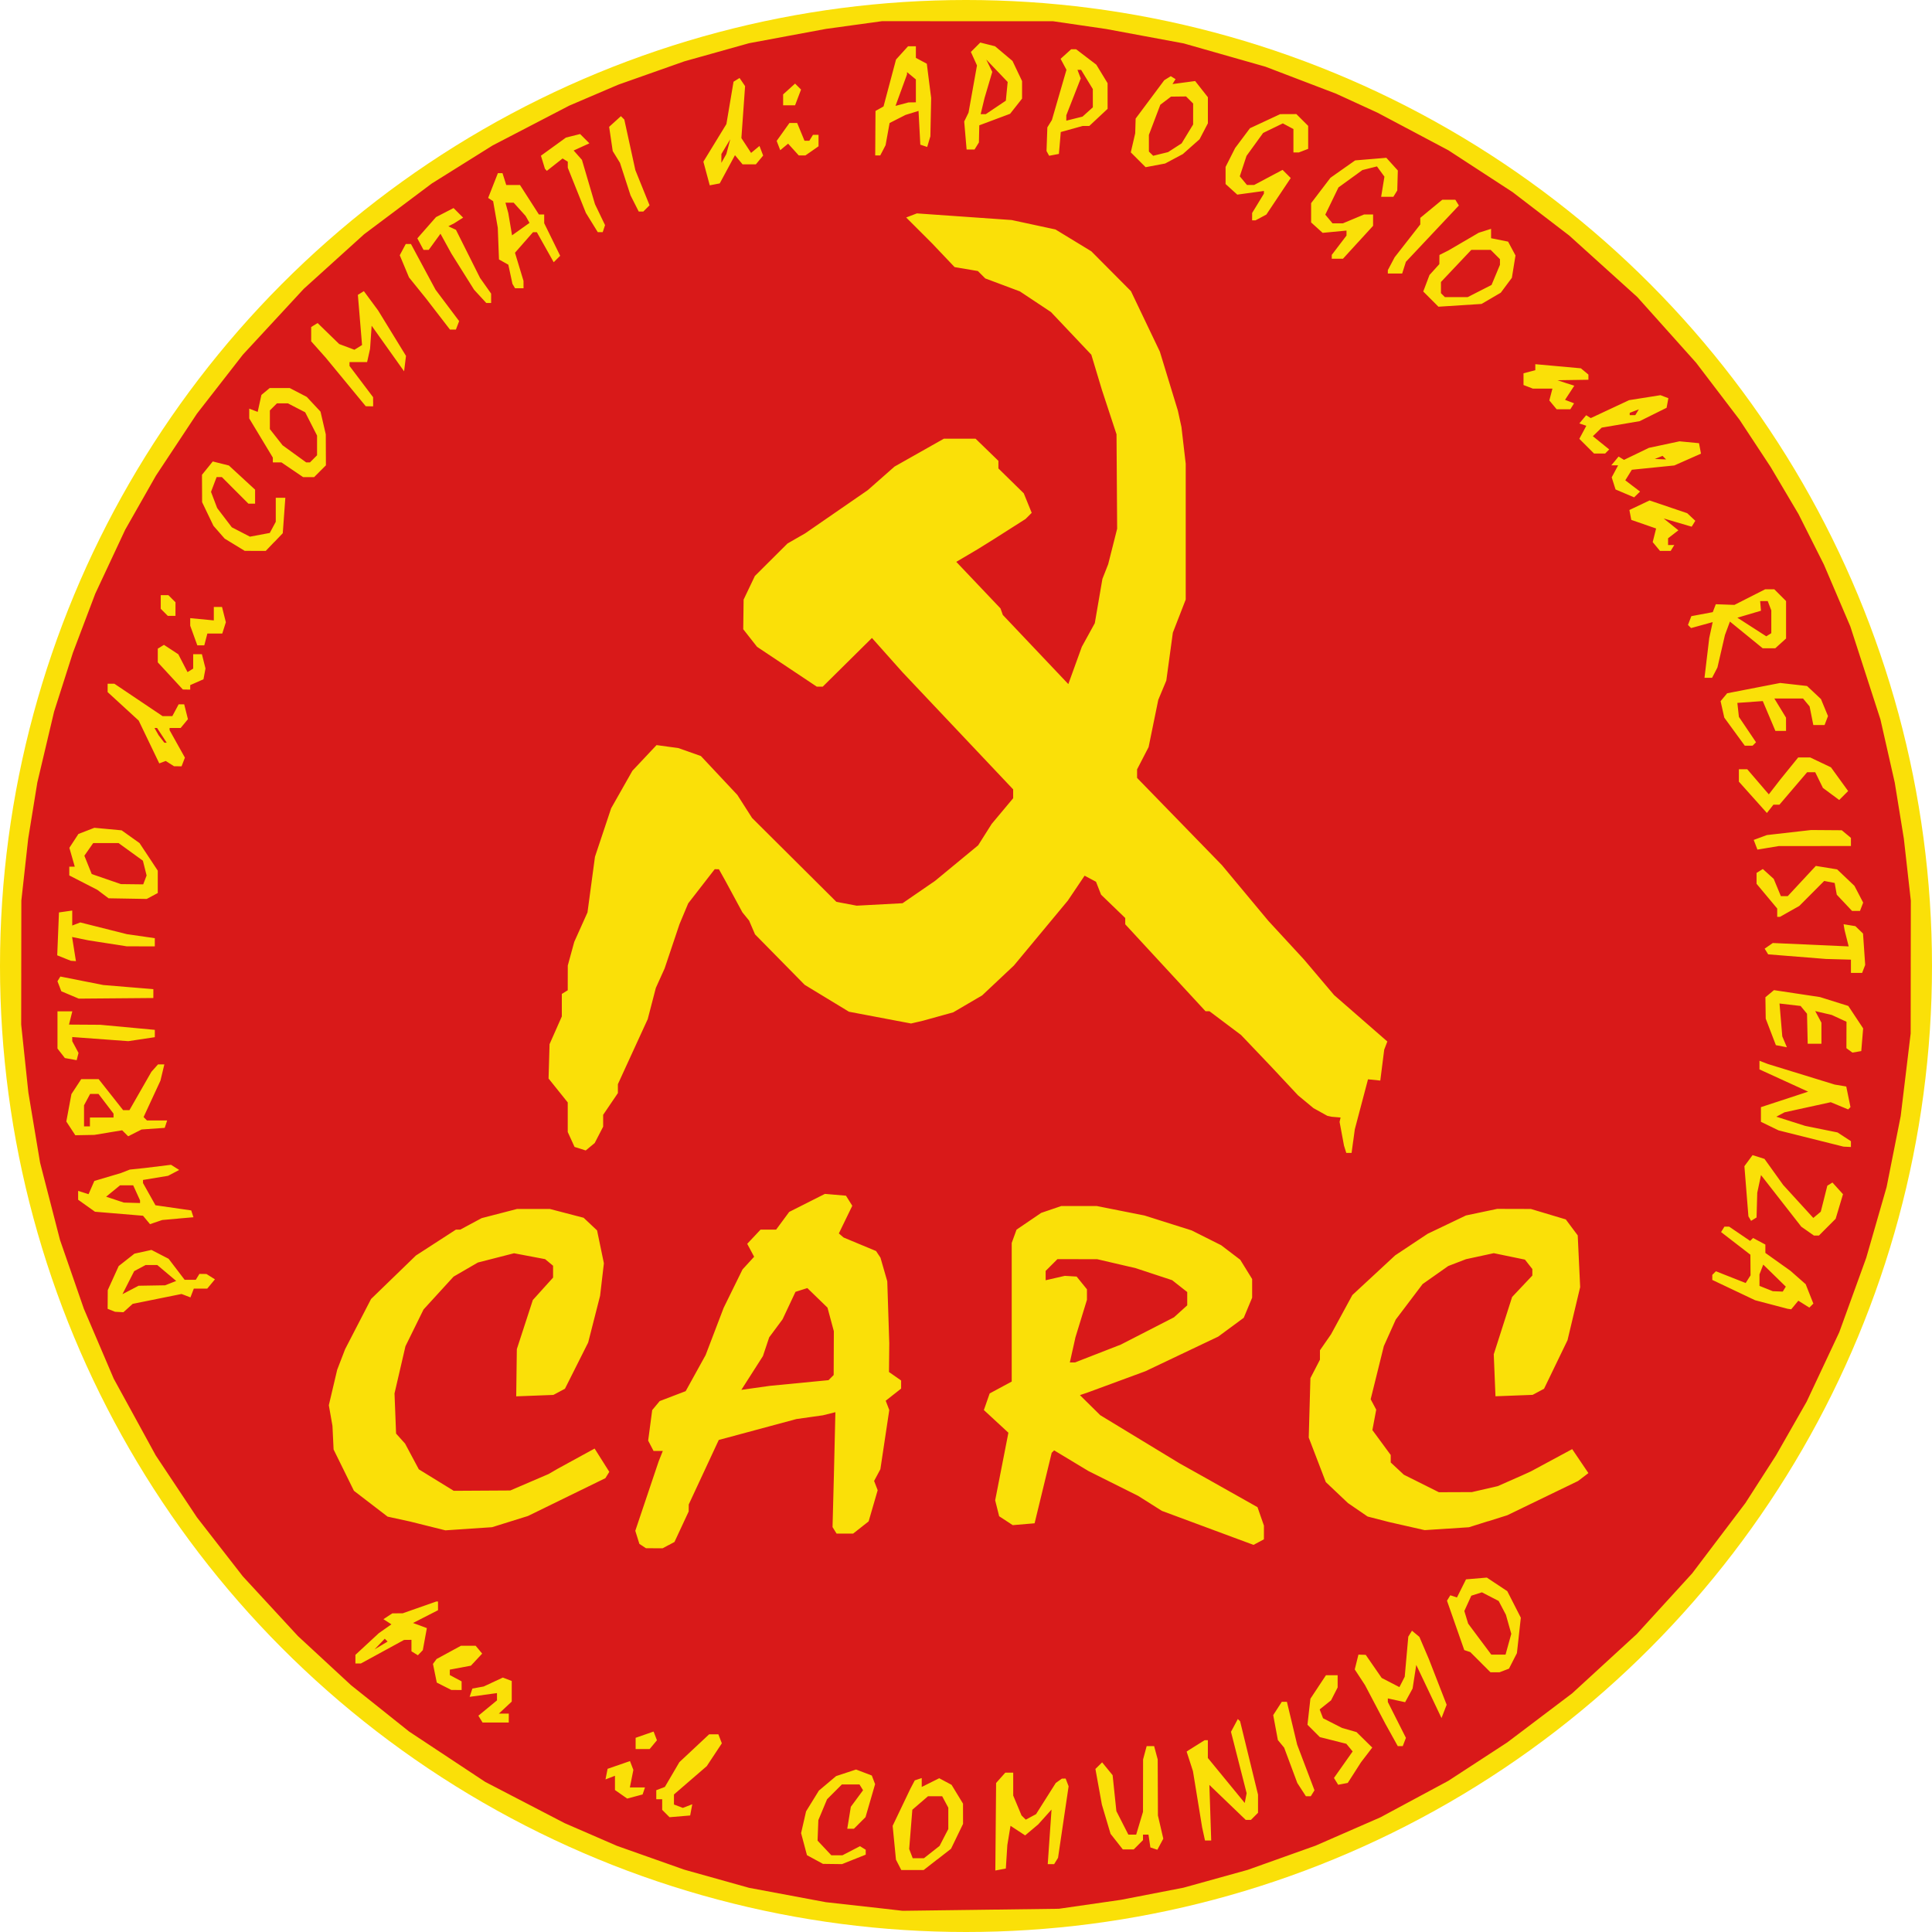
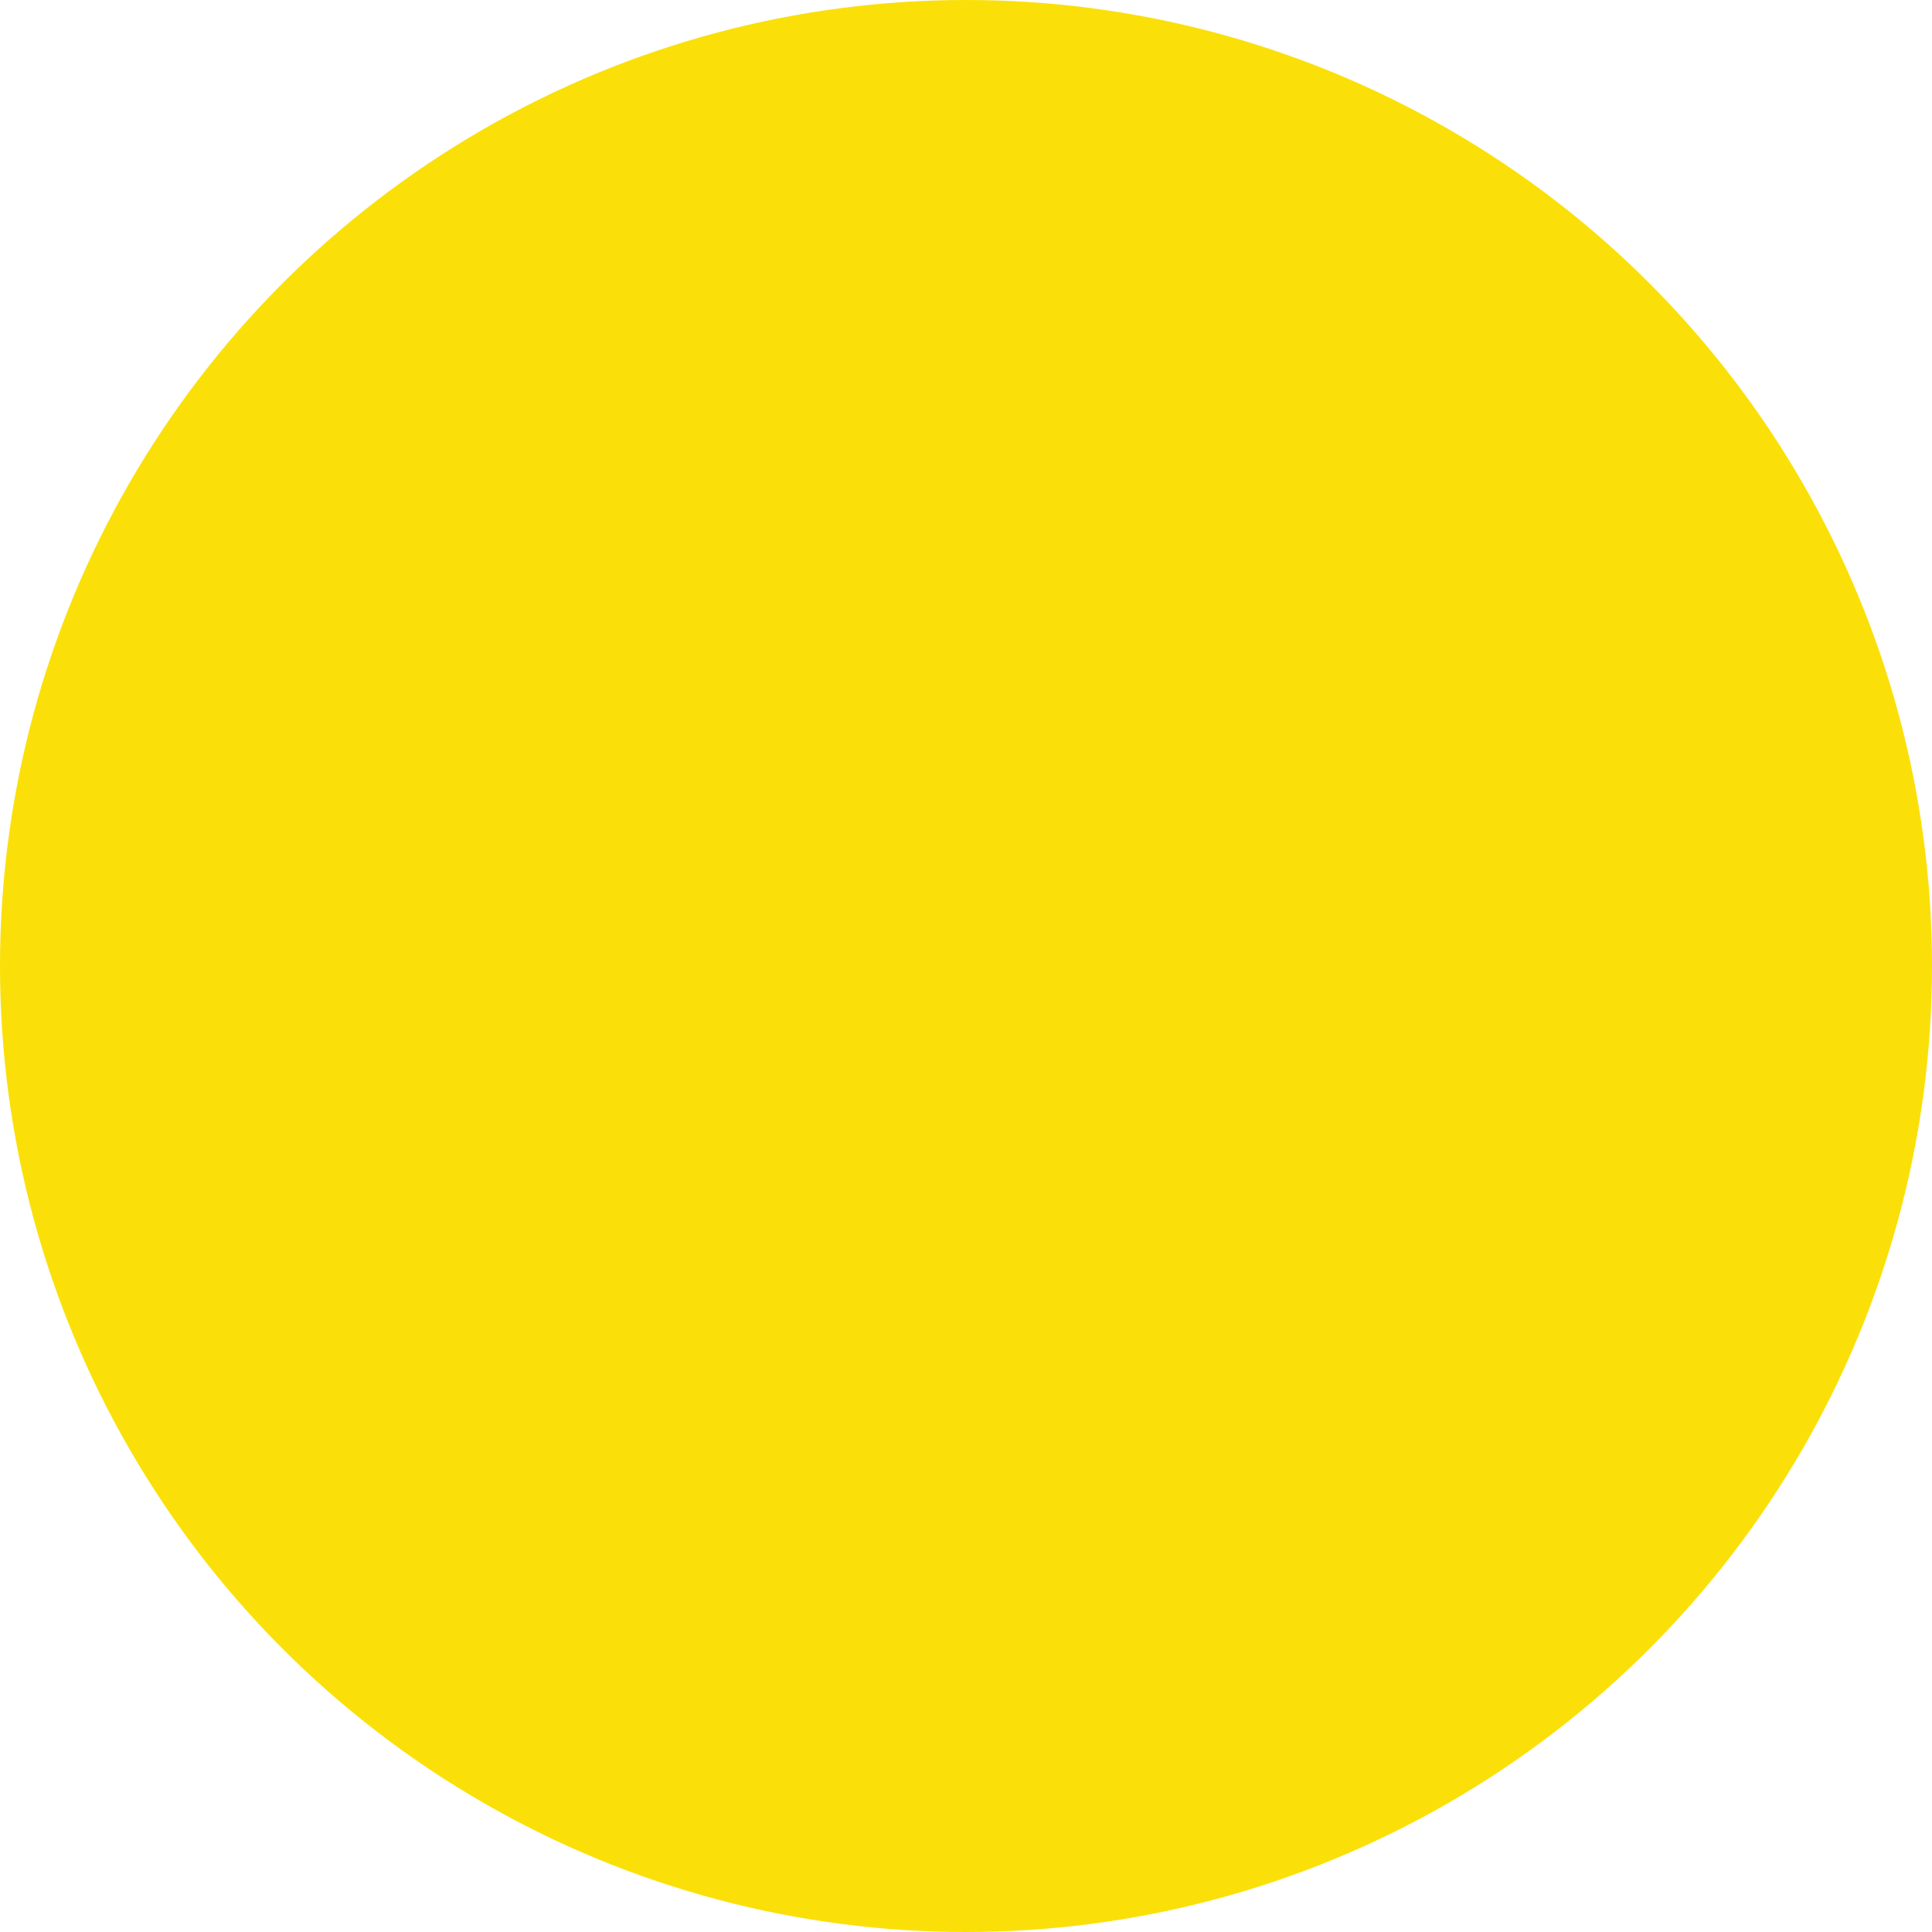
<svg xmlns="http://www.w3.org/2000/svg" xmlns:ns1="http://www.inkscape.org/namespaces/inkscape" xmlns:ns2="http://sodipodi.sourceforge.net/DTD/sodipodi-0.dtd" width="173.25mm" height="173.25mm" viewBox="0 0 173.25 173.25" version="1.1" id="svg8" ns1:version="1.0.2-2 (e86c870879, 2021-01-15)" ns2:docname="CARC.svg">
  <defs id="defs2" />
  <ns2:namedview id="base" pagecolor="#ffffff" bordercolor="#666666" borderopacity="1.0" ns1:pageopacity="0.0" ns1:pageshadow="2" ns1:zoom="0.49497475" ns1:cx="280.52048" ns1:cy="435.92083" ns1:document-units="mm" ns1:current-layer="layer1" ns1:document-rotation="0" showgrid="false" ns1:window-width="1920" ns1:window-height="1001" ns1:window-x="-9" ns1:window-y="-9" ns1:window-maximized="1" />
  <g ns1:label="Livello 1" ns1:groupmode="layer" id="layer1">
    <circle style="fill:#fae008;fill-opacity:1;stroke-width:0.434" id="path865" cx="86.625" cy="86.625" r="86.625" />
-     <path style="fill:#d91919;fill-opacity:1;stroke-width:0.265" d="m 80.013,171.243 -0.926,-0.106 -2.513,-0.28 -2.513,-0.28 -3.448,-0.645 -3.448,-0.645 -2.9,-0.813 -2.9,-0.813 -3.018,-1.067 -3.018,-1.067 -2.346,-1.018 -2.346,-1.018 -3.562,-1.85 -3.562,-1.85 -3.416,-2.26 -3.416,-2.26 -2.602,-2.077 -2.602,-2.077 -2.381,-2.203 -2.381,-2.203 -2.469,-2.675 -2.469,-2.675 -2.058,-2.646 -2.058,-2.646 -1.849,-2.779 -1.849,-2.779 -1.881,-3.44 L 10.199,123.633 8.86,120.498 7.52,117.363 6.451,114.279 5.382,111.195 4.488,107.728 3.594,104.26 3.068,101.112 2.543,97.963 2.222,94.92 1.9,91.876 1.907,86.319 1.914,80.762 2.222,77.983 2.529,75.204 2.938,72.69 3.346,70.176 4.097,67.001 l 0.751,-3.176 0.845,-2.646 0.845,-2.646 1.002,-2.646 1.002,-2.646 1.343,-2.87 1.343,-2.87 1.377,-2.423 1.377,-2.423 1.839,-2.779 1.839,-2.779 2.06,-2.646 2.06,-2.646 2.732,-2.953 2.732,-2.953 2.703,-2.445 2.703,-2.445 3.036,-2.277 3.036,-2.277 2.725,-1.704 2.725,-1.704 3.439,-1.787 3.439,-1.787 2.194,-0.938 2.194,-0.938 2.964,-1.047 2.964,-1.047 2.9,-0.813 2.9,-0.813 3.448,-0.643 L 74.062,2.593 76.575,2.246 79.087,1.9 l 7.671,0.002 7.671,0.002 2.381,0.348 2.381,0.348 3.477,0.646 3.477,0.646 3.665,1.044 3.665,1.044 3.174,1.213 3.174,1.213 1.852,0.85 1.852,0.85 3.174,1.683 3.174,1.683 2.883,1.878 2.883,1.878 2.54,1.948 2.54,1.948 3.051,2.756 3.051,2.756 2.636,2.945 2.636,2.945 1.944,2.552 1.944,2.552 1.394,2.117 1.394,2.117 1.253,2.117 1.253,2.117 1.14,2.266 1.14,2.266 1.184,2.772 1.184,2.772 1.351,4.173 1.351,4.173 0.641,2.829 0.641,2.829 0.408,2.514 0.408,2.514 0.313,2.779 0.313,2.779 -0.007,5.954 -0.007,5.954 -0.447,3.705 -0.447,3.705 -0.632,3.183 -0.632,3.183 -0.913,3.173 -0.913,3.173 -1.21,3.338 -1.21,3.338 -1.464,3.116 -1.464,3.116 -1.372,2.405 -1.372,2.405 -1.374,2.139 -1.374,2.139 -2.388,3.154 -2.388,3.154 -2.482,2.718 -2.482,2.718 -2.895,2.657 -2.895,2.657 -2.91,2.2 -2.91,2.2 -2.645,1.724 -2.645,1.724 -3.042,1.635 -3.042,1.635 -2.91,1.271 -2.91,1.271 -3.042,1.085 -3.042,1.085 -2.882,0.8 -2.882,0.8 -2.806,0.544 -2.806,0.544 -2.777,0.4 -2.777,0.4 -7.01,0.091 -7.01,0.091 -0.926,-0.106 z m 4.046,-4.502 1.223,-0.954 0.539,-1.115 0.539,-1.115 -0.001,-0.909 -10e-4,-0.909 -0.514,-0.843 -0.514,-0.843 -0.553,-0.296 -0.553,-0.296 -0.784,0.391 -0.784,0.391 v -0.399 -0.399 l -0.312,0.104 -0.312,0.104 -0.2,0.381 -0.2,0.381 -0.792,1.657 -0.792,1.657 0.149,1.518 0.149,1.518 0.238,0.463 0.238,0.463 h 1.005 1.005 l 1.223,-0.954 z m -2.37,-0.519 -0.159,-0.414 0.141,-1.761 0.141,-1.761 0.702,-0.604 0.702,-0.604 h 0.637 0.637 l 0.274,0.512 0.274,0.512 v 0.957 0.957 l -0.392,0.757 -0.391,0.757 -0.702,0.553 -0.702,0.553 h -0.502 -0.502 z m 8.576,0.28 0.068,-1.056 0.142,-0.859 0.142,-0.859 0.656,0.43 0.656,0.43 0.588,-0.496 0.588,-0.496 0.595,-0.663 0.595,-0.663 -0.17,2.448 -0.17,2.448 h 0.287 0.287 l 0.175,-0.284 0.175,-0.284 0.474,-3.207 0.474,-3.207 -0.133,-0.347 -0.133,-0.347 -0.17,0.004 -0.17,0.004 -0.273,0.194 -0.273,0.194 -0.884,1.398 -0.884,1.398 -0.461,0.247 -0.461,0.247 -0.19,-0.189 -0.19,-0.189 -0.373,-0.892 -0.373,-0.892 v -1.026 -1.026 h -0.356 -0.356 l -0.411,0.463 -0.411,0.463 -0.035,3.924 -0.035,3.924 0.471,-0.089 0.471,-0.089 0.068,-1.056 z m -13.696,0.238 1.063,-0.426 v -0.22 -0.22 l -0.257,-0.159 -0.257,-0.159 -0.788,0.408 -0.788,0.408 h -0.496 -0.496 l -0.618,-0.658 -0.618,-0.658 0.035,-0.918 0.035,-0.918 0.391,-0.936 0.391,-0.936 0.664,-0.664 0.664,-0.664 h 0.79 0.79 l 0.16,0.259 0.16,0.259 -0.548,0.742 -0.548,0.742 -0.16,0.984 -0.16,0.984 h 0.299 0.299 l 0.519,-0.519 0.519,-0.519 0.43,-1.48 0.43,-1.48 -0.148,-0.387 -0.148,-0.387 -0.706,-0.269 -0.706,-0.269 -0.894,0.295 -0.894,0.295 -0.772,0.65 -0.772,0.65 -0.575,0.931 -0.575,0.931 -0.223,0.976 -0.223,0.976 0.263,0.989 0.263,0.989 0.718,0.39 0.718,0.39 0.854,0.011 0.854,0.011 1.063,-0.426 z m 25.512,-1.313 0.416,-0.416 v -0.246 -0.246 h 0.246 0.246 l 0.085,0.575 0.085,0.575 0.313,0.103 0.313,0.103 0.266,-0.496 0.266,-0.496 -0.241,-1.041 -0.241,-1.041 -0.01,-2.514 -0.01,-2.514 -0.16,-0.595 -0.16,-0.595 h -0.335 -0.335 l -0.16,0.595 -0.16,0.595 -0.004,2.351 -0.004,2.351 -0.306,1.023 -0.306,1.023 h -0.35 -0.35 l -0.538,-1.055 -0.538,-1.055 -0.168,-1.611 -0.168,-1.611 -0.471,-0.576 -0.47,-0.576 -0.301,0.296 -0.301,0.296 0.29,1.6 0.29,1.6 0.389,1.309 0.389,1.309 0.549,0.698 0.549,0.698 h 0.491 0.491 l 0.416,-0.416 z m 6.452,-2.872 -0.084,-2.494 1.63,1.567 1.63,1.567 h 0.235 0.234 l 0.317,-0.318 0.317,-0.318 v -0.814 -0.814 l -0.803,-3.288 -0.803,-3.288 -0.102,-0.102 -0.102,-0.102 -0.307,0.574 -0.307,0.574 0.702,2.754 0.702,2.754 -0.086,0.435 -0.086,0.435 -1.653,-2.016 -1.653,-2.016 v -0.798 -0.798 h -0.142 -0.142 l -0.718,0.449 -0.718,0.449 -0.092,0.062 -0.092,0.062 0.284,0.878 0.284,0.878 0.41,2.514 0.41,2.514 0.13,0.595 0.13,0.595 h 0.278 0.278 z m -46.549,-0.258 0.095,-0.502 -0.424,0.163 -0.424,0.163 -0.397,-0.152 -0.397,-0.152 v -0.45 -0.45 l 1.47,-1.269 1.47,-1.269 0.677,-1.024 0.677,-1.024 -0.155,-0.404 -0.155,-0.404 H 64.007 63.591 l -1.334,1.248 -1.334,1.248 -0.65,1.11 -0.65,1.11 -0.386,0.148 -0.386,0.148 v 0.405 0.405 h 0.265 0.265 v 0.476 0.476 l 0.33,0.33 0.33,0.33 0.925,-0.078 0.925,-0.078 z m -4.252,-1.696 0.105,-0.316 h -0.677 -0.677 l 0.157,-0.786 0.157,-0.786 -0.152,-0.395 -0.152,-0.395 -1.004,0.347 -1.004,0.347 -0.093,0.475 -0.093,0.475 0.424,-0.163 0.424,-0.163 v 0.638 0.638 l 0.548,0.384 0.548,0.384 0.691,-0.185 0.691,-0.185 z m 59.977,0.209 0.166,-0.268 -0.777,-2.047 -0.777,-2.047 -0.459,-1.919 -0.459,-1.919 h -0.23 -0.23 l -0.384,0.595 -0.384,0.595 0.209,1.12 0.209,1.12 0.281,0.339 0.281,0.339 0.59,1.585 0.59,1.585 0.386,0.595 0.386,0.595 h 0.218 0.218 z m 3.743,-1.851 0.59,-0.924 0.507,-0.662 0.507,-0.662 -0.706,-0.694 -0.706,-0.694 -0.647,-0.185 -0.647,-0.185 -0.853,-0.435 -0.853,-0.435 -0.152,-0.396 -0.152,-0.396 0.511,-0.408 0.511,-0.408 0.295,-0.578 0.295,-0.578 v -0.547 -0.547 h -0.525 -0.525 l -0.697,1.054 -0.697,1.054 -0.131,1.165 -0.131,1.165 0.555,0.555 0.555,0.555 1.187,0.299 1.187,0.299 0.284,0.343 0.284,0.343 -0.838,1.189 -0.838,1.189 0.189,0.306 0.189,0.306 0.429,-0.083 0.429,-0.083 z m -62.868,-2.509 0.327,-0.394 -0.15,-0.391 -0.15,-0.391 -0.806,0.281 -0.806,0.281 v 0.503 0.503 h 0.629 0.629 z m 67.349,-0.24 0.142,-0.369 -0.811,-1.608 -0.811,-1.608 v -0.161 -0.161 l 0.775,0.17 0.775,0.17 0.335,-0.612 0.335,-0.612 0.164,-1.059 0.164,-1.059 1.132,2.382 1.132,2.382 0.231,-0.596 0.231,-0.596 -0.798,-2.05 -0.798,-2.05 -0.425,-0.994 -0.425,-0.994 -0.332,-0.276 -0.332,-0.276 -0.165,0.267 -0.165,0.267 -0.16,1.797 -0.16,1.797 -0.238,0.465 -0.238,0.465 -0.795,-0.411 -0.795,-0.411 -0.716,-1.036 -0.716,-1.036 -0.326,-0.01 -0.326,-0.01 -0.166,0.664 -0.166,0.664 0.461,0.704 0.461,0.704 0.917,1.742 0.917,1.742 0.551,0.992 0.551,0.992 h 0.224 0.224 l 0.142,-0.369 z m -80.307,-2.145 v -0.397 h -0.447 -0.447 l 0.579,-0.54 0.579,-0.54 v -0.924 -0.924 l -0.399,-0.153 -0.399,-0.153 -0.858,0.4 -0.858,0.4 -0.507,0.092 -0.507,0.092 -0.124,0.372 -0.124,0.372 1.226,-0.168 1.226,-0.168 0.002,0.326 0.002,0.326 -0.836,0.688 -0.836,0.688 0.188,0.305 0.188,0.305 h 1.175 1.175 v -0.397 z m -4.232,-2.902 v -0.388 l -0.529,-0.283 -0.529,-0.283 v -0.243 -0.243 l 0.947,-0.178 0.947,-0.178 0.504,-0.541 0.504,-0.541 -0.292,-0.352 -0.292,-0.352 h -0.659 -0.659 l -1.094,0.595 -1.094,0.595 -0.161,0.219 -0.161,0.219 0.171,0.837 0.171,0.837 0.651,0.33 0.651,0.33 0.463,0.004 0.463,0.004 v -0.388 z m 93.495,-1.365 0.428,-0.164 0.356,-0.696 0.356,-0.696 0.175,-1.588 0.175,-1.588 -0.607,-1.189 -0.607,-1.189 -0.917,-0.61 -0.917,-0.61 -0.934,0.079 -0.934,0.079 -0.406,0.813 -0.406,0.813 -0.297,-0.099 -0.297,-0.099 -0.15,0.243 -0.15,0.243 0.775,2.215 0.775,2.215 0.27,0.09 0.27,0.09 0.906,0.906 0.906,0.906 h 0.402 0.402 z m -2.198,-2.813 -1.036,-1.389 -0.171,-0.565 -0.171,-0.565 0.313,-0.687 0.313,-0.687 0.476,-0.151 0.476,-0.151 0.75,0.388 0.75,0.388 0.325,0.618 0.325,0.618 0.241,0.855 0.241,0.855 -0.257,0.931 -0.257,0.931 h -0.64 -0.64 z m -98.39,1.128 1.934,-1.055 0.331,-0.004 0.331,-0.004 v 0.514 0.514 l 0.288,0.178 0.288,0.178 0.221,-0.228 0.221,-0.228 0.182,-0.99 0.182,-0.99 -0.62,-0.23 -0.62,-0.23 1.12,-0.572 1.12,-0.572 v -0.392 -0.392 h -0.075 -0.075 l -1.505,0.529 -1.505,0.529 -0.47,0.004 -0.47,0.004 -0.397,0.261 -0.397,0.261 0.358,0.231 0.358,0.231 -0.562,0.394 -0.562,0.394 -1.052,0.974 -1.052,0.974 v 0.386 0.386 h 0.248 0.248 l 1.934,-1.055 z m -0.254,-0.686 0.457,-0.477 0.127,0.127 0.127,0.127 -0.583,0.35 -0.583,0.35 z m 25.902,-8.866 0.534,-0.286 0.637,-1.368 0.637,-1.368 0.003,-0.314 0.003,-0.314 1.346,-2.892 1.346,-2.892 3.482,-0.938 3.482,-0.938 1.19,-0.168 1.19,-0.168 0.557,-0.139 0.557,-0.139 -0.068,2.864 -0.068,2.864 -0.06,2.287 -0.06,2.287 0.181,0.293 0.181,0.293 h 0.742 0.742 l 0.695,-0.547 0.695,-0.547 0.406,-1.398 0.406,-1.398 -0.16,-0.416 -0.16,-0.416 0.281,-0.525 0.281,-0.525 0.399,-2.655 0.399,-2.655 -0.16,-0.417 -0.16,-0.417 0.691,-0.544 0.691,-0.544 v -0.363 -0.363 l -0.544,-0.381 -0.544,-0.381 0.013,-1.288 0.013,-1.288 -0.09,-2.779 -0.09,-2.779 -0.305,-1.059 -0.305,-1.059 -0.198,-0.298 -0.198,-0.298 -1.455,-0.606 -1.455,-0.606 -0.213,-0.183 -0.213,-0.183 0.602,-1.24 0.602,-1.24 -0.283,-0.452 -0.283,-0.452 -0.944,-0.081 -0.944,-0.081 -1.601,0.808 -1.601,0.808 -0.587,0.794 -0.587,0.794 h -0.698 -0.698 l -0.598,0.637 -0.598,0.637 0.31,0.579 0.31,0.579 -0.521,0.57 -0.521,0.57 -0.845,1.72 -0.845,1.72 -0.808,2.117 -0.808,2.117 -0.894,1.619 -0.894,1.619 -1.166,0.446 -1.166,0.446 -0.336,0.404 -0.336,0.404 -0.181,1.368 -0.181,1.368 0.241,0.463 0.241,0.463 h 0.416 0.416 l -0.185,0.463 -0.185,0.463 -1.049,3.118 -1.049,3.118 0.183,0.587 0.183,0.587 0.295,0.194 0.295,0.194 0.745,0.004 0.745,0.004 0.534,-0.286 z m 7.498,-15.441 0.968,-1.514 0.281,-0.841 0.281,-0.841 0.6,-0.809 0.6,-0.809 0.579,-1.231 0.579,-1.231 0.531,-0.169 0.531,-0.169 0.904,0.877 0.904,0.877 0.285,1.059 0.285,1.059 -0.008,1.962 -0.008,1.962 -0.231,0.231 -0.231,0.231 -2.631,0.255 -2.631,0.255 -1.278,0.18 -1.278,0.18 0.968,-1.514 z m 45.895,14.301 v -0.613 l -0.288,-0.827 -0.288,-0.827 -2.291,-1.291 -2.291,-1.291 -1.19,-0.665 -1.19,-0.665 -3.571,-2.169 -3.571,-2.169 -0.91,-0.899 -0.91,-0.899 0.381,-0.13 0.381,-0.13 2.556,-0.942 2.556,-0.942 3.264,-1.552 3.264,-1.552 1.145,-0.844 1.145,-0.844 0.376,-0.901 0.376,-0.901 v -0.837 -0.837 l -0.533,-0.863 -0.533,-0.863 -0.856,-0.652 -0.856,-0.652 -1.323,-0.664 -1.323,-0.664 -2.116,-0.669 -2.116,-0.669 -2.143,-0.425 -2.143,-0.425 h -1.587 -1.587 l -0.899,0.307 -0.899,0.307 -1.107,0.752 -1.107,0.753 -0.216,0.595 -0.216,0.595 v 6.216 6.216 l -0.989,0.533 -0.989,0.533 -0.26,0.745 -0.26,0.745 1.1,1.016 1.1,1.016 -0.593,3.031 -0.593,3.031 0.179,0.714 0.179,0.714 0.609,0.399 0.609,0.399 0.98,-0.083 0.98,-0.083 0.767,-3.161 0.767,-3.161 0.109,-0.109 0.109,-0.109 1.536,0.926 1.536,0.926 2.231,1.115 2.231,1.115 1.065,0.673 1.065,0.673 3.184,1.182 3.184,1.182 0.924,0.342 0.924,0.342 0.465,-0.249 0.465,-0.249 z m -17.152,-16.372 0.249,-1.125 0.516,-1.682 0.516,-1.682 v -0.472 -0.472 l -0.463,-0.571 -0.463,-0.571 -0.529,-0.032 -0.529,-0.032 -0.86,0.197 -0.86,0.197 v -0.418 -0.418 l 0.529,-0.529 0.529,-0.529 1.785,0.004 1.786,0.004 1.719,0.4 1.719,0.4 1.639,0.54 1.639,0.54 0.676,0.532 0.676,0.532 v 0.596 0.596 l -0.595,0.537 -0.595,0.537 -2.381,1.222 -2.381,1.222 -2.057,0.801 -2.057,0.801 h -0.23 -0.23 l 0.249,-1.125 z m -50.455,15.398 1.61,-0.502 3.471,-1.696 3.471,-1.696 0.176,-0.284 0.176,-0.284 -0.659,-1.044 -0.659,-1.044 -1.665,0.911 -1.665,0.911 -0.397,0.231 -0.397,0.231 -1.719,0.738 -1.719,0.738 -2.535,0.015 -2.535,0.015 -1.565,-0.963 -1.565,-0.963 -0.617,-1.154 -0.617,-1.154 -0.403,-0.449 -0.403,-0.449 -0.07,-1.801 -0.07,-1.801 0.491,-2.117 0.491,-2.117 0.811,-1.647 0.811,-1.647 1.345,-1.472 1.345,-1.472 1.089,-0.632 1.089,-0.632 1.622,-0.416 1.622,-0.416 1.394,0.264 1.394,0.264 0.357,0.296 0.357,0.296 v 0.531 0.531 l -0.908,1.006 -0.908,1.006 -0.717,2.202 -0.717,2.202 -0.028,2.117 -0.028,2.117 1.667,-0.064 1.667,-0.064 0.518,-0.277 0.518,-0.277 1.041,-2.072 1.041,-2.072 0.534,-2.094 0.534,-2.094 0.171,-1.459 0.171,-1.459 -0.306,-1.474 -0.306,-1.474 -0.603,-0.567 -0.603,-0.567 -1.514,-0.395 -1.514,-0.395 h -1.47 -1.47 l -1.587,0.411 -1.587,0.411 -0.96,0.515 -0.96,0.515 h -0.194 -0.194 l -1.794,1.161 -1.794,1.161 -2.011,1.949 -2.011,1.949 -1.163,2.249 -1.163,2.249 -0.357,0.927 -0.357,0.927 -0.374,1.588 -0.374,1.588 0.163,0.926 0.163,0.926 0.051,1.059 0.051,1.059 0.912,1.852 0.912,1.852 1.509,1.158 1.509,1.158 1.004,0.219 1.004,0.219 1.587,0.396 1.587,0.396 2.093,-0.141 2.093,-0.141 1.61,-0.502 z m 87.711,-0.027 1.719,-0.542 3.174,-1.536 3.174,-1.536 0.463,-0.354 0.463,-0.354 -0.727,-1.075 -0.727,-1.075 -1.852,0.998 -1.852,0.998 -0.397,0.181 -0.397,0.181 -1.09,0.481 -1.09,0.481 -1.159,0.267 -1.159,0.267 -1.479,0.006 -1.479,0.006 -1.57,-0.785 -1.57,-0.785 -0.589,-0.549 -0.589,-0.549 v -0.335 -0.335 l -0.822,-1.118 -0.822,-1.118 0.172,-0.915 0.172,-0.915 -0.249,-0.467 -0.249,-0.467 0.59,-2.382 0.59,-2.382 0.535,-1.191 0.535,-1.191 1.204,-1.592 1.204,-1.591 1.149,-0.809 1.149,-0.809 0.794,-0.306 0.794,-0.306 1.248,-0.27 1.248,-0.27 1.398,0.289 1.398,0.289 0.331,0.422 0.331,0.422 v 0.291 0.291 l -0.907,0.962 -0.907,0.962 -0.823,2.57 -0.823,2.57 0.077,1.882 0.077,1.882 1.667,-0.064 1.667,-0.064 0.511,-0.274 0.511,-0.274 1.052,-2.176 1.052,-2.176 0.567,-2.382 0.567,-2.382 -0.109,-2.317 -0.109,-2.317 -0.535,-0.717 -0.535,-0.717 -1.566,-0.469 -1.566,-0.469 -1.508,-0.004 -1.508,-0.004 -1.402,0.295 -1.402,0.295 -1.719,0.822 -1.719,0.822 -1.455,0.967 -1.455,0.967 -1.92,1.78 -1.92,1.78 -0.956,1.76 -0.956,1.76 -0.497,0.717 -0.497,0.717 v 0.421 0.421 l -0.427,0.827 -0.428,0.827 -0.075,2.666 -0.075,2.666 0.765,1.995 0.765,1.995 0.994,0.941 0.994,0.941 0.88,0.603 0.88,0.603 0.972,0.25 0.972,0.25 1.587,0.36 1.587,0.36 1.984,-0.129 1.984,-0.129 1.719,-0.542 z m -121.964,-19.122 0.418,-0.376 2.19,-0.443 2.19,-0.443 0.399,0.153 0.399,0.153 0.151,-0.393 0.151,-0.392 h 0.601 0.601 l 0.346,-0.417 0.346,-0.417 -0.38,-0.24 -0.38,-0.24 -0.315,-0.004 -0.315,-0.004 -0.163,0.265 -0.163,0.265 h -0.5 -0.5 l -0.718,-0.942 -0.718,-0.942 -0.77,-0.398 -0.77,-0.398 -0.762,0.167 -0.762,0.167 -0.707,0.556 -0.707,0.556 -0.49,1.079 -0.49,1.079 -0.006,0.838 -0.006,0.838 0.331,0.133 0.331,0.133 0.376,0.021 0.376,0.021 0.418,-0.376 z m 0.025,-2.279 0.526,-1.032 0.511,-0.273 0.511,-0.273 h 0.526 0.526 l 0.847,0.713 0.847,0.713 -0.496,0.195 -0.496,0.195 -1.19,0.02 -1.19,0.02 -0.724,0.378 -0.724,0.378 0.526,-1.032 z m 149.438,2.005 0.319,-0.385 0.494,0.309 0.494,0.309 0.18,-0.18 0.18,-0.18 -0.345,-0.869 -0.345,-0.869 -0.683,-0.601 -0.683,-0.601 -1.124,-0.801 -1.124,-0.801 v -0.375 -0.375 l -0.552,-0.295 -0.552,-0.295 -0.131,0.131 -0.131,0.131 -0.941,-0.639 -0.941,-0.639 h -0.212 -0.212 l -0.15,0.243 -0.15,0.243 1.314,1.014 1.314,1.014 0.007,0.926 0.007,0.926 -0.218,0.344 -0.218,0.344 -1.336,-0.527 -1.336,-0.527 -0.161,0.161 -0.161,0.161 v 0.227 0.227 l 1.918,0.91 1.918,0.91 1.455,0.383 1.455,0.383 0.166,0.024 0.166,0.024 0.319,-0.385 z m -2.569,-1.476 -0.595,-0.239 v -0.516 -0.516 l 0.168,-0.438 0.168,-0.438 1.012,0.988 1.012,0.988 -0.137,0.222 -0.137,0.222 -0.447,-0.017 -0.447,-0.017 -0.595,-0.239 z m 5.485,-5.505 0.749,-0.75 0.33,-1.102 0.33,-1.102 -0.474,-0.524 -0.474,-0.524 -0.229,0.142 -0.229,0.142 -0.294,1.167 -0.294,1.167 -0.335,0.279 -0.335,0.279 -1.349,-1.477 -1.349,-1.477 -0.84,-1.171 -0.84,-1.171 -0.534,-0.169 -0.534,-0.169 -0.366,0.496 -0.366,0.496 0.18,2.249 0.18,2.249 0.119,0.203 0.119,0.203 0.246,-0.152 0.246,-0.152 0.031,-1.109 0.031,-1.109 0.169,-0.791 0.169,-0.791 1.806,2.314 1.806,2.314 0.565,0.396 0.565,0.396 h 0.226 0.226 z m -147.915,-0.767 1.402,-0.122 -0.1,-0.306 -0.1,-0.306 -1.603,-0.231 -1.603,-0.231 -0.559,-0.996 -0.559,-0.996 v -0.139 -0.139 l 1.124,-0.186 1.124,-0.186 0.499,-0.262 0.499,-0.262 -0.366,-0.232 -0.366,-0.232 -1.19,0.146 -1.19,0.146 -0.661,0.069 -0.661,0.069 -0.397,0.156 -0.397,0.156 -1.19,0.353 -1.19,0.353 -0.26,0.594 -0.26,0.594 -0.467,-0.148 -0.467,-0.148 v 0.397 0.397 l 0.755,0.538 0.755,0.538 2.154,0.18 2.154,0.18 0.313,0.377 0.313,0.377 0.548,-0.186 0.548,-0.186 1.402,-0.122 z m -5.238,-1.569 -0.397,-0.132 -0.397,-0.131 -0.397,-0.131 0.624,-0.51 0.624,-0.51 h 0.59 0.59 l 0.307,0.674 0.307,0.674 v 0.12 0.12 l -0.727,-0.021 -0.727,-0.021 -0.397,-0.132 z m 110.641,-5.381 0.142,-1.056 0.592,-2.242 0.592,-2.242 0.551,0.056 0.551,0.056 0.176,-1.387 0.176,-1.387 0.14,-0.365 0.14,-0.365 -2.386,-2.08 -2.386,-2.08 -1.349,-1.593 -1.349,-1.593 -1.6,-1.735 -1.6,-1.735 -2.082,-2.499 -2.082,-2.499 -3.804,-3.911 -3.804,-3.911 v -0.382 -0.382 l 0.517,-1.001 0.517,-1.001 0.433,-2.117 0.433,-2.117 0.36,-0.863 0.36,-0.863 0.294,-2.151 0.294,-2.151 0.577,-1.484 0.577,-1.484 v -6.087 -6.087 l -0.192,-1.65 -0.192,-1.65 -0.16,-0.732 -0.16,-0.732 -0.808,-2.646 -0.808,-2.646 -1.296,-2.712 -1.296,-2.712 -1.776,-1.786 -1.776,-1.786 -1.607,-0.979 -1.607,-0.979 -1.964,-0.423 -1.964,-0.423 -4.251,-0.298 -4.251,-0.298 -0.48,0.184 -0.48,0.184 1.16,1.159 1.16,1.159 1.011,1.065 1.011,1.065 1.044,0.177 1.044,0.177 0.331,0.331 0.331,0.331 1.551,0.581 1.551,0.581 1.394,0.926 1.394,0.926 1.81,1.913 1.81,1.913 0.477,1.584 0.477,1.584 0.653,1.985 0.653,1.985 0.028,4.234 0.028,4.234 -0.401,1.588 -0.401,1.588 -0.26,0.662 -0.26,0.662 -0.341,1.985 -0.341,1.985 -0.582,1.059 -0.582,1.059 -0.605,1.672 -0.605,1.672 -2.937,-3.101 -2.937,-3.101 -0.104,-0.292 -0.104,-0.292 -1.983,-2.088 -1.983,-2.088 0.948,-0.559 0.948,-0.559 0.743,-0.462 0.743,-0.462 1.415,-0.901 1.415,-0.901 0.276,-0.276 0.276,-0.276 -0.356,-0.875 -0.356,-0.875 -1.137,-1.115 -1.137,-1.115 -2.4e-4,-0.341 -2.3e-4,-0.341 -1.023,-0.992 -1.023,-0.992 -1.424,1e-5 -1.424,2e-5 -2.212,1.25 -2.212,1.25 -1.199,1.056 -1.199,1.056 -2.805,1.936 -2.805,1.936 -0.794,0.456 -0.794,0.456 -1.462,1.456 -1.462,1.456 -0.505,1.059 -0.505,1.059 -0.017,1.329 -0.017,1.329 0.619,0.788 0.619,0.788 2.678,1.786 2.678,1.786 h 0.268 0.268 l 2.206,-2.183 2.206,-2.183 1.371,1.539 1.371,1.539 4.96,5.25 4.96,5.25 v 0.398 0.398 l -0.962,1.15 -0.962,1.15 -0.607,0.96 -0.607,0.96 -1.935,1.597 -1.935,1.597 -1.455,1 -1.455,1 -2.056,0.11 -2.056,0.11 -0.91,-0.171 -0.91,-0.171 -3.78,-3.761 -3.78,-3.761 -0.661,-1.034 -0.661,-1.034 -1.635,-1.744 -1.635,-1.744 -1.01,-0.356 -1.01,-0.356 -0.978,-0.134 -0.978,-0.134 -1.082,1.151 -1.082,1.151 -0.953,1.681 -0.953,1.681 -0.726,2.176 -0.726,2.176 -0.335,2.494 -0.335,2.494 -0.594,1.323 -0.594,1.323 -0.29,1.059 -0.29,1.059 -0.002,1.109 -0.002,1.109 -0.265,0.164 -0.265,0.164 v 1.009 1.009 l -0.55,1.244 -0.55,1.244 -0.045,1.54 -0.045,1.54 0.86,1.072 0.86,1.072 v 1.326 1.326 l 0.305,0.669 0.305,0.669 0.502,0.159 0.502,0.159 0.402,-0.333 0.402,-0.333 0.379,-0.734 0.379,-0.734 v -0.531 -0.531 l 0.661,-0.975 0.661,-0.975 V 97.622 97.222 l 1.337,-2.915 1.337,-2.915 0.365,-1.403 0.365,-1.403 0.393,-0.87 0.393,-0.87 0.667,-1.985 0.667,-1.985 0.39,-0.933 0.39,-0.933 1.189,-1.532 1.189,-1.532 0.188,7.95e-4 0.188,7.94e-4 0.297,0.532 0.297,0.532 0.758,1.403 0.758,1.403 0.3,0.369 0.3,0.369 0.265,0.616 0.265,0.616 2.226,2.263 2.226,2.263 1.986,1.206 1.986,1.206 2.784,0.528 2.784,0.528 0.543,-0.127 0.543,-0.127 1.347,-0.373 1.347,-0.373 1.298,-0.76 1.298,-0.76 1.424,-1.34 1.424,-1.34 2.418,-2.911 2.418,-2.911 0.752,-1.117 0.752,-1.117 0.511,0.273 0.511,0.273 0.227,0.579 0.227,0.579 1.083,1.046 1.083,1.046 v 0.282 0.282 l 3.6,3.898 3.6,3.898 h 0.177 0.177 l 1.416,1.065 1.416,1.065 1.354,1.422 1.354,1.422 1.202,1.285 1.202,1.285 0.693,0.574 0.693,0.574 0.618,0.343 0.618,0.343 0.198,0.043 0.198,0.043 0.397,0.033 0.397,0.033 -0.044,0.198 -0.044,0.198 0.197,1.059 0.197,1.059 0.103,0.331 0.103,0.331 h 0.238 0.238 l 0.142,-1.056 z m 44.632,0.268 v -0.259 l -0.599,-0.392 -0.599,-0.392 -1.451,-0.294 -1.451,-0.294 -1.295,-0.412 -1.295,-0.412 0.369,-0.197 0.369,-0.197 2.072,-0.453 2.072,-0.453 0.78,0.323 0.78,0.323 0.104,-0.104 0.104,-0.104 -0.189,-0.923 -0.189,-0.923 -0.519,-0.087 -0.519,-0.087 -2.987,-0.919 -2.987,-0.919 -0.386,-0.148 -0.386,-0.148 v 0.387 0.387 l 2.182,0.998 2.182,0.998 -2.116,0.694 -2.116,0.694 v 0.658 0.658 l 0.794,0.385 0.794,0.385 2.91,0.728 2.91,0.728 0.331,0.016 0.331,0.016 v -0.259 z M 9.708,101.563 l 1.247,-0.205 0.269,0.269 0.269,0.269 0.601,-0.305 0.601,-0.305 1.038,-0.073 1.038,-0.073 0.109,-0.331 0.109,-0.331 h -0.904 -0.904 l -0.153,-0.153 -0.153,-0.153 0.756,-1.633 0.756,-1.633 0.175,-0.728 0.175,-0.728 H 14.452 14.169 l -0.296,0.331 -0.296,0.331 -0.985,1.72 -0.985,1.72 H 11.324 11.041 L 9.944,98.161 8.846,96.772 H 8.065 7.283 l -0.439,0.67 -0.439,0.67 -0.229,1.229 -0.229,1.229 0.403,0.616 0.403,0.616 0.854,-0.016 0.854,-0.016 1.247,-0.205 z m -2.173,-1.501 v -0.944 l 0.274,-0.512 0.274,-0.512 h 0.374 0.374 l 0.675,0.885 0.675,0.885 v 0.173 0.174 H 9.123 8.065 v 0.397 0.397 H 7.8 7.536 Z M 6.759,93.892 6.477,93.367 v -0.186 -0.186 l 2.514,0.185 2.514,0.185 1.189,-0.178 1.189,-0.178 v -0.329 -0.329 l -2.447,-0.227 -2.447,-0.227 -1.401,-0.009 -1.401,-0.009 0.149,-0.595 0.149,-0.595 H 5.821 l -0.666,8e-6 v 1.67 1.67 l 0.331,0.425 0.331,0.425 0.529,0.096 0.529,0.096 0.083,-0.324 0.083,-0.324 z m 160.233,-0.656 0.084,-1.017 -0.666,-1.006 -0.666,-1.006 -1.27,-0.398 -1.27,-0.398 -2.063,-0.311 -2.063,-0.311 -0.383,0.318 -0.384,0.318 0.014,0.96 0.014,0.96 0.455,1.189 0.455,1.189 0.495,0.095 0.495,0.095 -0.208,-0.49 -0.208,-0.49 -0.124,-1.472 -0.124,-1.472 0.945,0.11 0.945,0.11 0.288,0.348 0.288,0.348 0.031,1.345 0.031,1.345 h 0.616 0.616 V 92.653 91.709 l -0.278,-0.52 -0.278,-0.52 0.741,0.173 0.741,0.173 0.661,0.305 0.661,0.305 -0.004,1.185 -0.004,1.185 0.269,0.198 0.269,0.198 0.397,-0.068 0.397,-0.068 0.084,-1.017 z M 13.752,89.098 V 88.701 L 11.503,88.516 9.255,88.33 7.334,87.95 5.413,87.57 5.283,87.781 l -0.13,0.211 0.173,0.45 0.173,0.45 0.783,0.33 0.783,0.33 3.343,-0.028 3.343,-0.028 z m 153.369,-2.211 0.138,-0.359 -0.097,-1.406 -0.097,-1.406 -0.343,-0.332 -0.343,-0.332 -0.529,-0.087 -0.529,-0.087 0.046,0.27 0.046,0.27 0.182,0.725 0.182,0.725 -3.402,-0.152 -3.402,-0.152 -0.365,0.253 -0.365,0.253 0.157,0.255 0.157,0.255 2.588,0.207 2.588,0.207 1.124,0.031 1.124,0.031 v 0.595 0.595 h 0.501 0.501 z M 6.637,85.106 6.464,84.025 l 0.734,0.15 0.734,0.15 1.719,0.268 1.719,0.268 1.256,0.002 1.256,0.002 v -0.367 -0.367 l -1.256,-0.181 -1.256,-0.181 -2.085,-0.525 -2.085,-0.525 -0.361,0.139 -0.361,0.138 v -0.672 -0.672 l -0.595,0.085 -0.595,0.085 -0.078,1.923 -0.078,1.923 0.607,0.244 0.607,0.244 0.232,0.017 0.232,0.017 -0.173,-1.081 z m 153.848,-3.379 0.868,-0.49 1.114,-1.119 1.114,-1.119 0.47,0.09 0.47,0.09 0.095,0.526 0.095,0.526 0.685,0.728 0.685,0.728 h 0.356 0.356 l 0.143,-0.373 0.143,-0.373 -0.392,-0.752 -0.392,-0.752 -0.776,-0.738 -0.776,-0.738 -0.955,-0.155 -0.955,-0.155 -1.26,1.356 -1.26,1.356 h -0.307 -0.307 l -0.321,-0.775 -0.321,-0.775 -0.488,-0.442 -0.488,-0.442 -0.281,0.174 -0.281,0.174 v 0.489 0.489 l 0.926,1.109 0.926,1.109 v 0.372 0.372 h 0.124 0.124 z M 13.654,80.346 14.148,80.081 V 79.078 78.074 L 13.33,76.838 12.512,75.602 11.709,75.03 10.907,74.459 9.684,74.345 8.461,74.232 7.748,74.508 7.034,74.784 6.627,75.405 6.22,76.027 6.463,76.873 6.705,77.718 H 6.459 6.213 v 0.392 0.393 l 1.256,0.645 1.256,0.645 0.506,0.38 0.506,0.38 1.711,0.029 1.711,0.029 z M 9.534,78.831 8.227,78.38 7.896,77.558 7.565,76.736 7.962,76.168 8.359,75.601 h 1.136 1.136 l 1.092,0.791 1.092,0.791 0.166,0.663 0.166,0.663 -0.152,0.398 -0.152,0.398 -1,-0.012 -1,-0.012 z m 153.207,-2.963 3.24,-0.003 v -0.365 -0.365 l -0.412,-0.342 -0.412,-0.342 -1.373,-0.01 -1.373,-0.01 -1.984,0.226 -1.984,0.226 -0.59,0.218 -0.59,0.218 0.166,0.434 0.166,0.434 0.953,-0.158 0.953,-0.158 3.24,-0.003 z m -3.442,-3.708 h 0.269 l 1.243,-1.456 1.243,-1.456 h 0.362 0.362 l 0.345,0.704 0.345,0.704 0.73,0.541 0.73,0.541 0.401,-0.401 0.401,-0.401 -0.77,-1.063 -0.77,-1.063 -0.93,-0.442 -0.93,-0.442 h -0.54 -0.54 l -0.805,0.992 -0.805,0.992 -0.512,0.662 -0.512,0.662 -0.966,-1.125 -0.966,-1.125 h -0.376 -0.376 v 0.556 0.556 l 1.256,1.404 1.256,1.404 0.294,-0.373 0.294,-0.373 z M 16.431,68.33 16.581,67.939 15.894,66.709 15.207,65.478 v -0.099 -0.099 h 0.497 0.497 l 0.326,-0.394 0.326,-0.394 -0.167,-0.665 -0.167,-0.665 h -0.25 -0.25 l -0.283,0.529 -0.283,0.529 H 15.017 14.582 L 12.418,62.766 10.254,61.311 h -0.301 -0.301 v 0.376 0.376 l 1.393,1.278 1.393,1.278 0.922,1.919 0.922,1.919 0.288,-0.109 0.288,-0.109 0.373,0.236 0.373,0.236 0.339,0.004 0.339,0.004 0.15,-0.391 z m -1.945,-2.057 -0.256,-0.331 -0.189,-0.331 -0.189,-0.331 h 0.117 0.117 l 0.433,0.662 0.433,0.662 h -0.106 -0.106 z m 142.831,0.442 0.153,-0.153 -0.768,-1.138 -0.768,-1.138 -0.069,-0.627 -0.069,-0.627 1.14,-0.082 1.14,-0.082 0.566,1.339 0.566,1.339 h 0.477 0.477 l -0.001,-0.595 -0.001,-0.595 -0.524,-0.86 -0.524,-0.86 h 1.286 1.286 l 0.295,0.356 0.295,0.356 0.167,0.835 0.167,0.835 h 0.504 0.504 l 0.154,-0.402 0.154,-0.402 -0.316,-0.763 -0.316,-0.763 -0.624,-0.586 -0.624,-0.586 -1.202,-0.136 -1.202,-0.136 -2.38,0.462 -2.38,0.462 -0.294,0.354 -0.294,0.354 0.166,0.739 0.166,0.739 0.918,1.257 0.918,1.257 h 0.35 0.35 z M 17.058,61.638 v -0.202 l 0.594,-0.261 0.594,-0.261 0.091,-0.484 0.091,-0.484 -0.161,-0.641 -0.161,-0.641 H 17.714 17.323 v 0.646 0.646 l -0.253,0.157 -0.253,0.157 -0.414,-0.8 -0.414,-0.8 -0.644,-0.422 -0.644,-0.422 -0.276,0.171 -0.276,0.171 v 0.613 0.613 l 1.124,1.218 1.124,1.218 0.331,0.006 0.331,0.006 z m 136.712,-1.32 0.239,-0.463 0.337,-1.456 0.337,-1.456 0.223,-0.602 0.223,-0.602 1.469,1.197 1.469,1.197 h 0.564 0.564 l 0.484,-0.438 0.484,-0.438 v -1.679 -1.679 l -0.529,-0.529 -0.529,-0.529 h -0.406 -0.406 l -1.38,0.701 -1.38,0.701 -0.835,-0.03 -0.835,-0.03 -0.136,0.355 -0.136,0.355 -0.961,0.18 -0.961,0.18 -0.151,0.394 -0.151,0.394 0.14,0.14 0.14,0.14 0.968,-0.267 0.968,-0.267 -0.154,0.711 -0.154,0.711 -0.213,1.786 -0.213,1.786 h 0.34 0.34 z m 3.323,-4.092 -1.295,-0.834 1.058,-0.313 1.058,-0.313 -0.037,-0.433 -0.037,-0.433 h 0.339 0.339 l 0.161,0.419 0.161,0.419 v 1.021 1.021 l -0.226,0.14 -0.226,0.14 z m -138.636,1.115 0.138,-0.529 h 0.668 0.668 l 0.161,-0.507 0.161,-0.507 -0.172,-0.684 -0.172,-0.684 h -0.368 -0.368 v 0.602 0.602 l -1.058,-0.101 -1.058,-0.101 v 0.34 0.34 l 0.318,0.879 0.318,0.879 h 0.313 0.313 z M 15.736,54.616 V 54.007 L 15.418,53.689 15.101,53.372 h -0.344 -0.344 v 0.609 0.609 l 0.317,0.318 0.317,0.318 h 0.344 0.344 z m 8.861,-6.007 0.76,-0.794 0.115,-1.588 0.115,-1.588 h -0.429 -0.429 v 1.076 1.076 l -0.268,0.5 -0.268,0.5 -0.89,0.167 -0.89,0.167 -0.812,-0.42 -0.812,-0.42 -0.657,-0.862 -0.657,-0.862 -0.276,-0.727 -0.276,-0.727 0.251,-0.662 0.251,-0.662 h 0.236 0.236 l 1.19,1.191 1.19,1.191 h 0.299 0.299 v -0.628 -0.628 l -1.175,-1.083 -1.175,-1.083 -0.722,-0.181 -0.722,-0.181 -0.484,0.598 -0.484,0.598 0.006,1.228 0.006,1.228 0.508,1.059 0.508,1.059 0.503,0.575 0.503,0.575 0.9,0.549 0.9,0.549 0.942,10e-4 0.942,10e-4 0.76,-0.794 z m 125.382,0.529 0.163,-0.265 h -0.28 -0.28 v -0.302 -0.302 l 0.463,-0.357 0.463,-0.357 -0.661,-0.531 -0.661,-0.531 1.257,0.369 1.257,0.369 0.163,-0.264 0.163,-0.264 -0.362,-0.34 -0.362,-0.34 -1.69,-0.573 -1.69,-0.573 -0.904,0.429 -0.904,0.429 0.085,0.443 0.085,0.443 1.113,0.386 1.113,0.386 -0.153,0.61 -0.153,0.61 0.326,0.394 0.326,0.394 h 0.481 0.481 z m -3.571,-5.561 -0.661,-0.504 0.293,-0.474 0.293,-0.474 1.905,-0.193 1.905,-0.193 1.196,-0.529 1.196,-0.529 -0.089,-0.469 -0.089,-0.469 -0.875,-0.084 -0.875,-0.084 -1.371,0.293 -1.371,0.293 -1.117,0.539 -1.117,0.539 -0.242,-0.149 -0.242,-0.15 -0.327,0.394 -0.327,0.394 h 0.306 0.306 l -0.288,0.539 -0.288,0.539 0.172,0.543 0.172,0.543 0.834,0.354 0.834,0.354 0.265,-0.26 0.265,-0.26 z m 2.331,-2.559 0.347,-0.139 0.16,0.16 0.16,0.16 -0.507,-0.021 -0.507,-0.021 0.347,-0.139 z m -120.042,1.239 0.529,-0.529 -0.006,-1.389 -0.006,-1.389 -0.236,-1.018 -0.236,-1.018 -0.617,-0.661 -0.617,-0.661 -0.765,-0.398 -0.765,-0.398 h -0.895 -0.895 l -0.373,0.309 -0.373,0.309 -0.167,0.761 -0.167,0.761 -0.379,-0.146 -0.379,-0.146 v 0.44 0.44 l 1.058,1.755 1.058,1.755 v 0.215 0.215 h 0.385 0.385 l 0.974,0.662 0.974,0.662 h 0.492 0.492 z m -2.299,-1.559 -1.056,-0.765 -0.571,-0.726 -0.571,-0.726 v -0.838 -0.838 l 0.317,-0.318 0.317,-0.318 h 0.489 0.489 l 0.778,0.402 0.778,0.402 0.532,1.043 0.532,1.043 v 0.884 0.884 l -0.317,0.318 -0.317,0.318 h -0.172 -0.172 z m 117.724,-0.212 0.183,-0.183 -0.734,-0.593 -0.734,-0.593 0.397,-0.385 0.397,-0.385 1.702,-0.29 1.702,-0.29 1.208,-0.6 1.208,-0.6 0.079,-0.43 0.079,-0.43 -0.352,-0.135 -0.352,-0.135 -1.409,0.223 -1.409,0.223 -1.718,0.804 -1.718,0.804 -0.207,-0.128 -0.207,-0.128 -0.306,0.368 -0.306,0.368 0.313,0.105 0.313,0.105 -0.313,0.585 -0.313,0.585 0.66,0.66 0.66,0.66 h 0.497 0.497 z m 2.021,-3.361 v -0.104 l 0.411,-0.158 0.411,-0.158 -0.162,0.262 -0.162,0.262 h -0.249 -0.249 z m -5.157,-0.692 0.165,-0.267 -0.404,-0.155 -0.404,-0.155 0.415,-0.634 0.415,-0.634 -0.359,-0.114 -0.359,-0.114 -0.397,-0.132 -0.397,-0.132 1.389,-0.021 1.389,-0.021 v -0.232 -0.232 l -0.338,-0.281 -0.338,-0.281 -2.043,-0.185 -2.043,-0.185 v 0.27 0.27 l -0.529,0.138 -0.529,0.138 v 0.526 0.526 l 0.418,0.161 0.418,0.161 h 0.879 0.879 l -0.139,0.531 -0.139,0.531 0.328,0.396 0.328,0.396 h 0.613 0.613 z M 33.458,36.027 v -0.408 l -1.058,-1.402 -1.058,-1.402 v -0.174 -0.174 h 0.789 0.789 l 0.133,-0.595 0.133,-0.595 0.07,-1.034 0.07,-1.034 1.455,2.045 1.455,2.045 0.085,-0.693 0.085,-0.693 -1.25,-2.037 -1.25,-2.037 -0.638,-0.865 -0.638,-0.865 -0.269,0.166 -0.269,0.166 0.187,2.25 0.187,2.25 -0.342,0.212 -0.342,0.212 -0.683,-0.257 -0.683,-0.257 -0.968,-0.941 -0.968,-0.941 -0.288,0.178 -0.288,0.178 v 0.641 0.641 l 0.651,0.732 0.651,0.732 1.796,2.179 1.796,2.179 0.331,0.005 0.331,0.005 v -0.408 z m 7.569,-6.852 0.146,-0.38 -1.058,-1.407 -1.058,-1.407 -1.103,-2.051 -1.103,-2.051 h -0.232 -0.232 l -0.27,0.505 -0.27,0.505 0.415,0.994 0.415,0.994 0.766,0.949 0.766,0.949 1.07,1.389 1.07,1.389 h 0.267 0.267 z m 92.693,-2.424 0.862,-0.505 0.497,-0.668 0.497,-0.668 0.162,-1.001 0.162,-1.001 -0.332,-0.62 -0.332,-0.62 -0.763,-0.153 -0.763,-0.153 v -0.421 -0.421 l -0.552,0.175 -0.552,0.175 -1.366,0.798 -1.366,0.798 -0.397,0.199 -0.397,0.199 -0.004,0.41 -0.004,0.41 -0.441,0.487 -0.441,0.487 -0.281,0.741 -0.281,0.741 0.681,0.682 0.681,0.682 1.933,-0.124 1.933,-0.124 z m -4.329,-0.284 -0.176,-0.176 V 25.79 25.288 l 1.361,-1.44 1.361,-1.44 h 0.869 0.869 l 0.416,0.416 0.416,0.416 v 0.254 0.254 l -0.377,0.902 -0.377,0.902 -1.068,0.545 -1.068,0.545 h -1.025 -1.025 z m -85.351,0.283 v -0.422 l -0.496,-0.702 -0.496,-0.702 -1.081,-2.158 -1.081,-2.158 -0.34,-0.158 -0.34,-0.158 0.265,-0.137 0.265,-0.137 0.397,-0.251 0.397,-0.251 -0.43,-0.43 -0.43,-0.43 -0.787,0.407 -0.787,0.407 -0.836,0.952 -0.836,0.952 0.277,0.517 0.277,0.517 h 0.233 0.233 l 0.527,-0.724 0.527,-0.724 0.487,0.886 0.487,0.886 1.02,1.625 1.02,1.625 0.547,0.595 0.547,0.595 h 0.218 0.218 z m 2.907,-1.232 -0.003,-0.331 -0.382,-1.261 -0.382,-1.261 0.809,-0.922 0.809,-0.922 0.171,2.7e-4 0.171,2.6e-4 0.756,1.347 0.756,1.347 0.29,-0.29 0.29,-0.29 -0.716,-1.46 -0.716,-1.46 V 19.625 19.234 h -0.237 -0.237 l -0.849,-1.323 -0.849,-1.323 h -0.616 -0.616 L 45.229,16.058 45.061,15.529 h -0.207 -0.207 l -0.436,1.11 -0.436,1.11 0.224,0.147 0.224,0.147 0.208,1.191 0.208,1.191 0.054,1.421 0.054,1.421 0.419,0.235 0.419,0.235 0.184,0.858 0.184,0.858 0.117,0.198 0.117,0.198 h 0.381 0.381 l -0.003,-0.331 z M 45.749,20.102 45.58,19.101 45.453,18.638 45.326,18.175 h 0.368 0.368 l 0.536,0.595 0.536,0.595 0.175,0.311 0.175,0.311 -0.783,0.558 -0.783,0.558 z m 80.157,3.9 0.166,-0.524 2.376,-2.525 2.376,-2.525 -0.16,-0.258 -0.16,-0.258 h -0.585 -0.585 l -0.986,0.813 -0.986,0.813 v 0.295 0.295 l -1.15,1.472 -1.15,1.472 -0.305,0.578 -0.305,0.578 v 0.15 0.15 h 0.643 0.643 z m -4.125,-2.276 1.349,-1.477 V 19.741 19.234 h -0.405 -0.405 l -0.95,0.397 -0.95,0.397 h -0.464 -0.464 l -0.324,-0.39 -0.324,-0.39 0.591,-1.221 0.591,-1.221 1.073,-0.778 1.073,-0.778 0.652,-0.164 0.652,-0.164 0.335,0.459 0.335,0.459 -0.147,0.903 -0.147,0.903 h 0.548 0.548 l 0.175,-0.283 0.175,-0.283 0.025,-0.896 0.025,-0.896 -0.515,-0.569 -0.515,-0.569 -1.398,0.116 -1.398,0.116 -1.107,0.778 -1.107,0.778 -0.868,1.139 -0.868,1.139 v 0.865 0.865 l 0.516,0.467 0.516,0.467 1.071,-0.102 1.071,-0.102 v 0.223 0.223 l -0.661,0.867 -0.661,0.867 v 0.173 0.173 h 0.502 0.502 l 1.349,-1.477 z m -67.629,-1.221 0.105,-0.316 -0.452,-0.941 -0.452,-0.941 -0.584,-1.985 -0.584,-1.985 -0.372,-0.42 -0.372,-0.42 0.706,-0.322 0.706,-0.322 -0.417,-0.417 -0.417,-0.417 -0.634,0.159 -0.634,0.159 -1.122,0.813 -1.122,0.813 0.179,0.584 0.179,0.584 0.086,0.096 0.086,0.096 0.706,-0.556 0.706,-0.556 0.233,0.144 0.233,0.144 v 0.271 0.271 l 0.811,2.025 0.811,2.025 0.534,0.864 0.534,0.864 h 0.221 0.221 z m 58.919,-1.003 0.487,-0.261 1.093,-1.638 1.093,-1.638 -0.366,-0.366 -0.366,-0.366 -1.272,0.676 -1.272,0.676 h -0.325 -0.325 l -0.321,-0.387 -0.321,-0.387 0.302,-0.916 0.302,-0.916 0.746,-1.03 0.746,-1.03 0.882,-0.427 0.882,-0.427 0.475,0.254 0.475,0.254 v 1.049 1.049 h 0.243 0.243 l 0.418,-0.161 0.418,-0.161 v -1.03 -1.03 l -0.529,-0.529 -0.529,-0.529 -0.727,0.003 -0.727,0.003 -1.354,0.631 -1.354,0.631 -0.665,0.889 -0.665,0.889 -0.428,0.847 -0.428,0.847 v 0.766 0.766 l 0.524,0.475 0.524,0.475 1.195,-0.164 1.195,-0.164 v 0.121 0.121 l -0.528,0.866 -0.528,0.866 -0.001,0.331 -9.2e-4,0.331 h 0.15 0.15 z m -55.103,-0.813 0.28,-0.28 -0.637,-1.577 -0.637,-1.577 -0.495,-2.267 -0.495,-2.267 -0.152,-0.152 -0.152,-0.152 -0.528,0.478 -0.528,0.478 0.161,1.086 0.16,1.086 0.325,0.529 0.325,0.529 0.473,1.456 0.473,1.456 0.368,0.728 0.368,0.728 h 0.205 0.205 z m 7.255,-3.507 0.684,-1.266 0.34,0.41 0.34,0.41 h 0.597 0.597 l 0.327,-0.394 0.327,-0.394 -0.165,-0.43 -0.165,-0.43 -0.376,0.312 -0.376,0.312 -0.435,-0.665 -0.435,-0.665 0.166,-2.33 0.166,-2.33 -0.248,-0.365 -0.248,-0.365 -0.27,0.167 -0.27,0.167 -0.32,1.899 -0.32,1.899 -1.032,1.687 -1.032,1.687 0.285,1.06 0.285,1.06 0.448,-0.086 0.448,-0.086 z m -0.535,-0.976 0.001,-0.397 0.398,-0.662 0.398,-0.662 -0.175,0.662 -0.175,0.662 -0.224,0.397 -0.224,0.397 0.001,-0.397 z m 40.586,0.034 0.794,-0.422 0.751,-0.666 0.751,-0.666 0.373,-0.715 0.373,-0.715 V 9.888 8.719 l -0.571,-0.726 -0.571,-0.726 -1.016,0.136 -1.016,0.136 0.137,-0.221 0.137,-0.221 -0.215,-0.133 -0.215,-0.133 -0.291,0.181 -0.291,0.181 -1.283,1.72 -1.283,1.72 -0.02,0.662 -0.02,0.662 -0.198,0.853 -0.198,0.853 0.665,0.665 0.665,0.665 0.875,-0.165 0.875,-0.165 0.794,-0.422 z m -2.058,-0.46 -0.19,-0.191 V 12.841 12.094 l 0.513,-1.351 0.513,-1.352 0.479,-0.363 0.479,-0.363 0.675,-0.008 0.675,-0.008 0.317,0.318 0.317,0.318 -0.001,0.939 -0.001,0.939 -0.515,0.846 -0.515,0.846 -0.608,0.393 -0.608,0.393 -0.669,0.164 -0.669,0.164 -0.19,-0.191 z m -30.404,-0.25 0.588,-0.412 v -0.514 -0.514 h -0.249 -0.249 l -0.163,0.265 -0.163,0.265 H 72.359 72.142 L 71.813,11.824 71.485,11.03 H 71.138 70.791 l -0.572,0.803 -0.572,0.803 0.16,0.417 0.16,0.417 0.353,-0.294 0.353,-0.293 0.478,0.528 0.478,0.528 h 0.297 0.297 z m 6.363,-0.051 0.239,-0.463 0.179,-0.992 0.179,-0.992 0.716,-0.364 0.716,-0.364 0.582,-0.179 0.582,-0.179 0.08,1.514 0.08,1.514 0.308,0.102 0.308,0.102 0.143,-0.478 0.143,-0.478 0.035,-1.72 0.035,-1.72 L 83.304,7.248 83.111,5.715 82.621,5.452 82.13,5.189 V 4.669 4.149 h -0.351 -0.351 l -0.539,0.595 -0.539,0.595 -0.56,2.103 -0.56,2.103 -0.36,0.201 -0.36,0.201 -0.013,1.996 -0.013,1.996 h 0.225 0.225 z M 80.82,8.084 81.336,6.671 V 6.568 6.466 l 0.397,0.329 0.397,0.329 v 1.026 1.026 l -0.331,0.004 -0.331,0.004 -0.582,0.156 -0.582,0.156 0.516,-1.413 z m 14.221,4.738 0.082,-0.982 0.976,-0.271 0.976,-0.271 0.303,-10e-4 0.303,-10e-4 L 98.502,10.528 99.323,9.76 99.322,8.609 99.321,7.458 98.816,6.629 98.31,5.799 97.403,5.107 96.496,4.415 h -0.219 -0.219 l -0.475,0.43 -0.475,0.43 0.263,0.492 0.263,0.492 -0.653,2.252 -0.653,2.252 -0.204,0.33 -0.204,0.33 -0.037,1.06 -0.037,1.06 0.117,0.213 0.117,0.213 0.438,-0.083 0.438,-0.083 z M 95.62,10.579 V 10.336 L 96.267,8.684 96.915,7.031 96.768,6.649 96.621,6.266 h 0.164 0.164 l 0.524,0.86 0.524,0.86 0.001,0.819 10e-4,0.819 -0.463,0.417 -0.463,0.417 -0.727,0.182 -0.727,0.182 V 10.579 Z m -8.034,2.513 0.197,-0.319 0.017,-0.768 0.017,-0.768 1.382,-0.517 1.382,-0.517 0.536,-0.681 0.536,-0.681 V 8.057 7.272 L 91.224,6.369 90.795,5.466 90.013,4.808 89.231,4.149 88.567,3.982 l -0.663,-0.167 -0.421,0.421 -0.421,0.421 0.274,0.605 0.274,0.605 -0.379,2.117 -0.379,2.117 -0.194,0.397 -0.194,0.397 0.108,1.257 0.108,1.257 h 0.355 0.355 l 0.197,-0.319 z M 88.115,9.508 88.291,8.78 88.636,7.613 88.981,6.447 88.711,5.893 88.442,5.34 l 0.96,1.006 0.96,1.006 -0.082,0.838 -0.082,0.838 -0.899,0.604 -0.899,0.604 h -0.23 -0.23 z M 71.565,8.737 71.833,8.033 71.565,7.764 71.297,7.496 70.762,7.981 70.226,8.465 v 0.488 0.488 h 0.536 0.536 z" id="path863" />
  </g>
</svg>